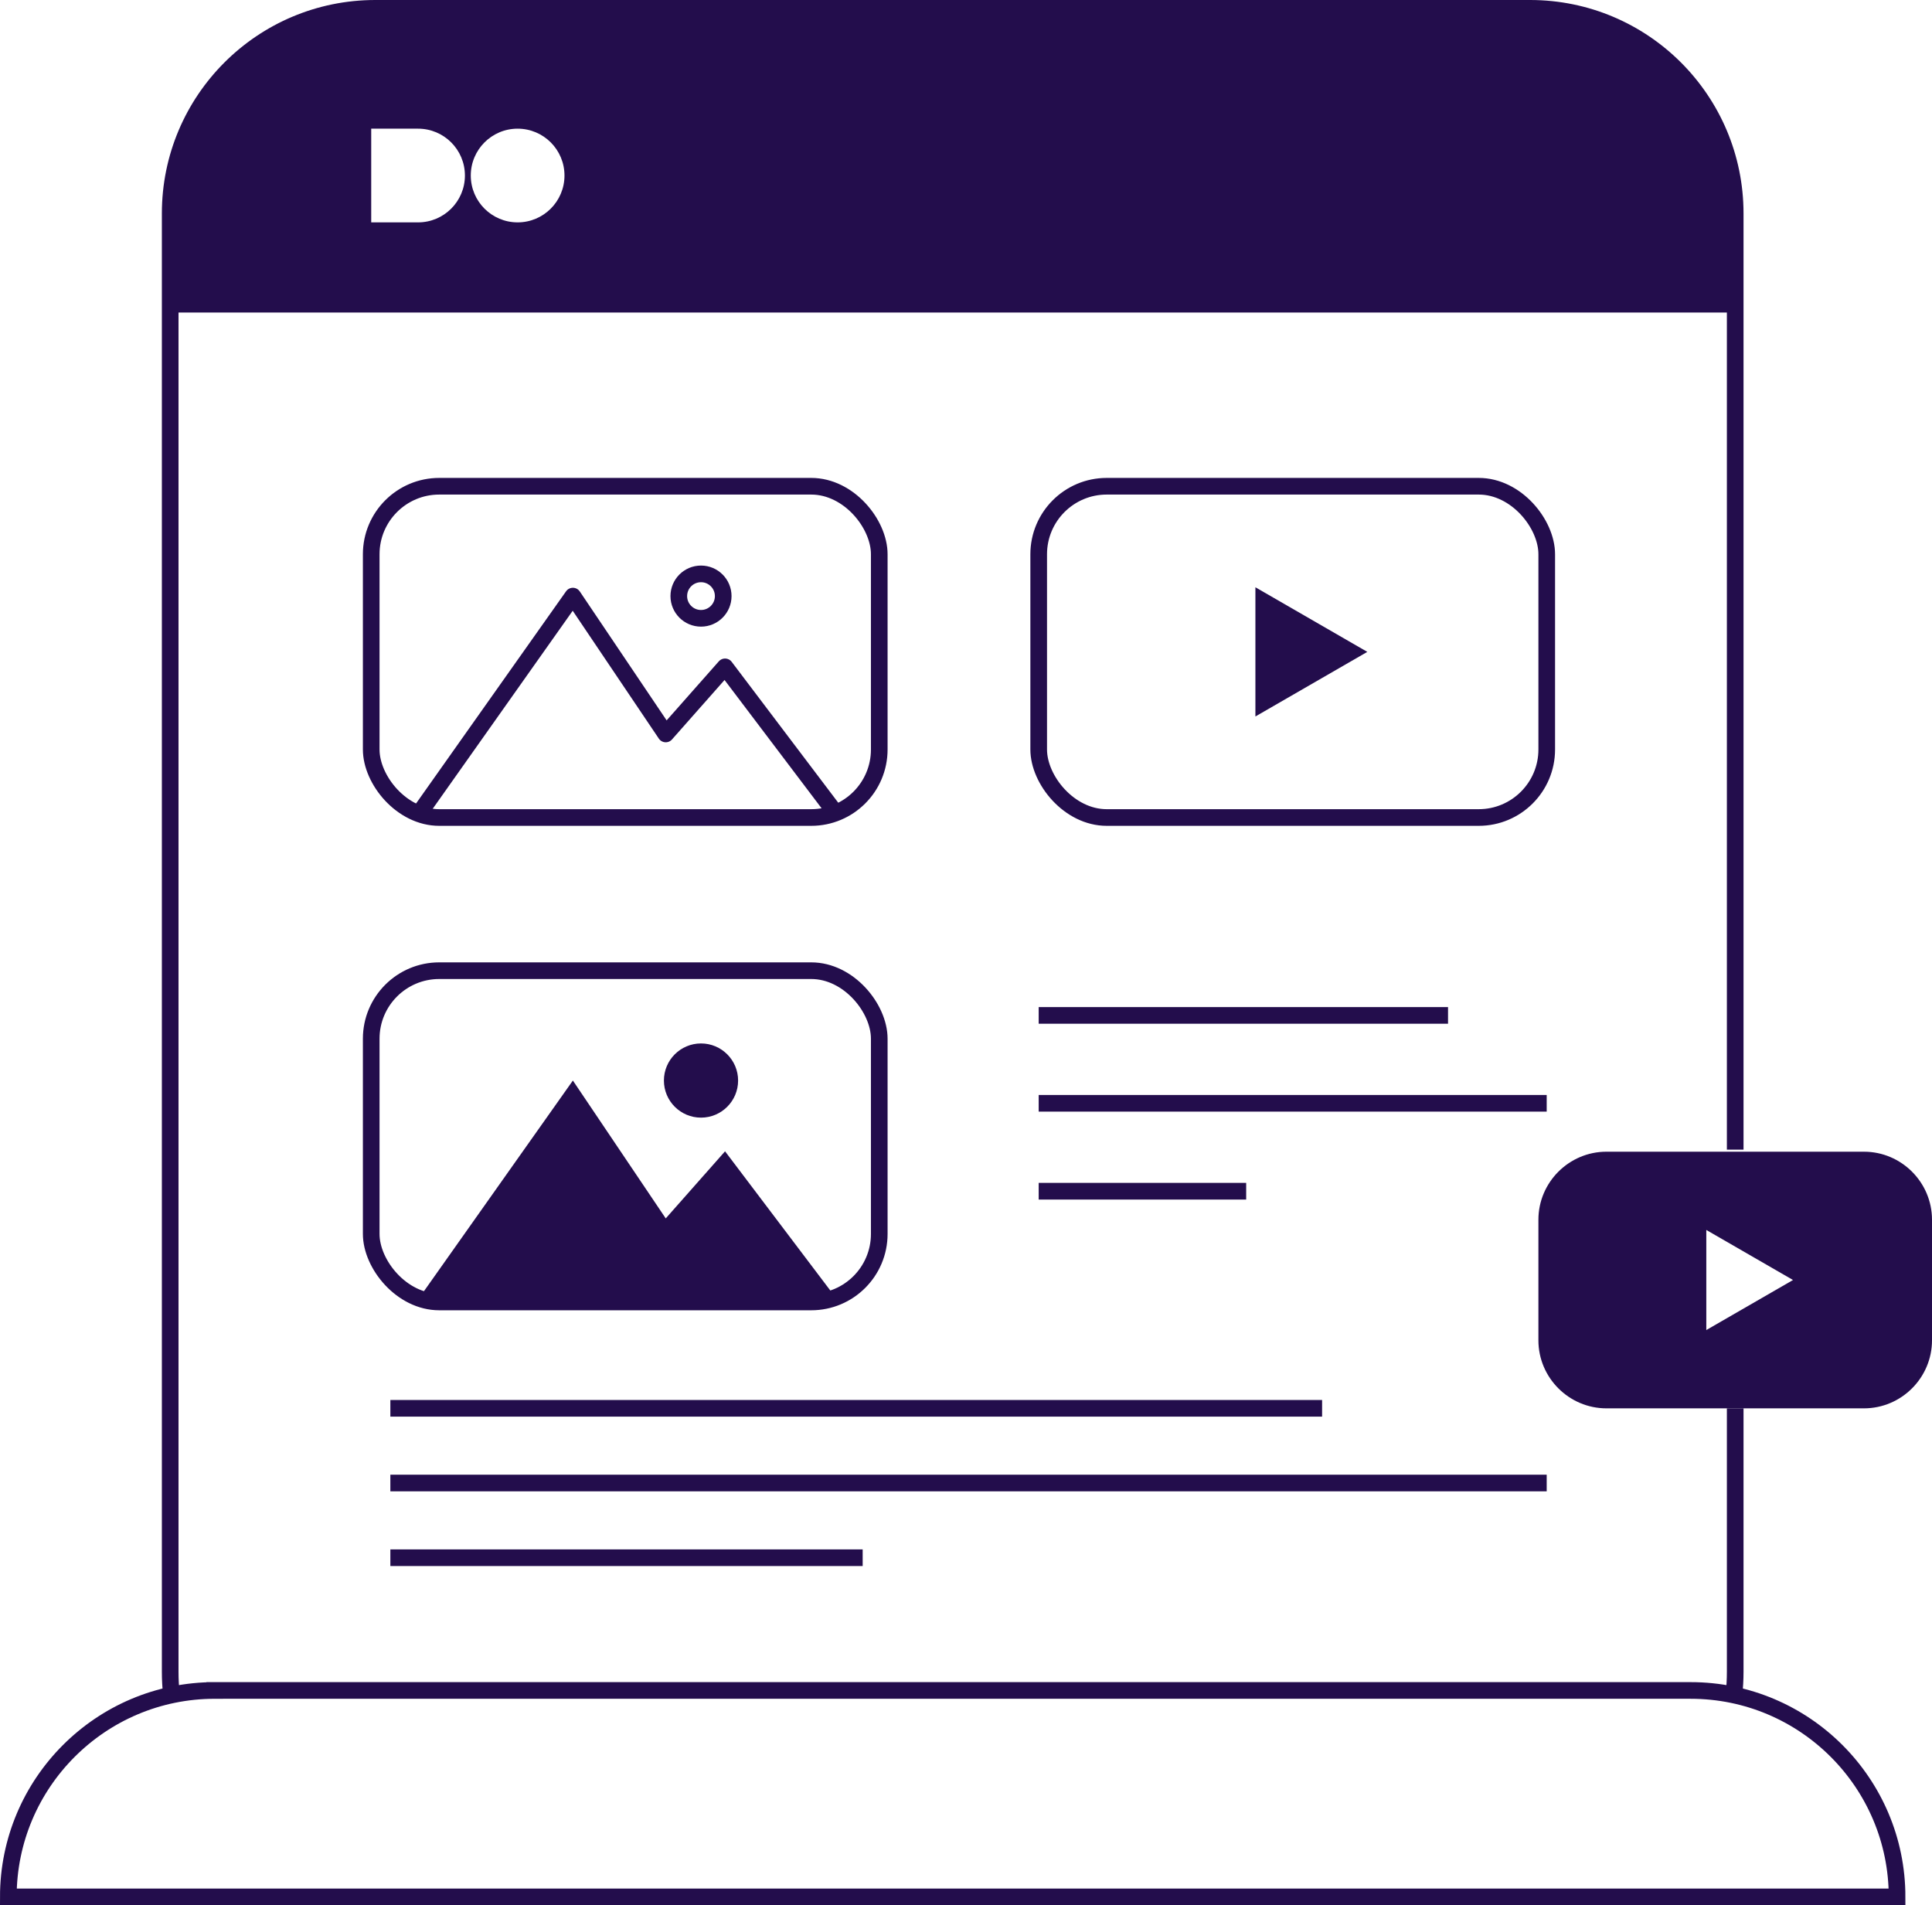
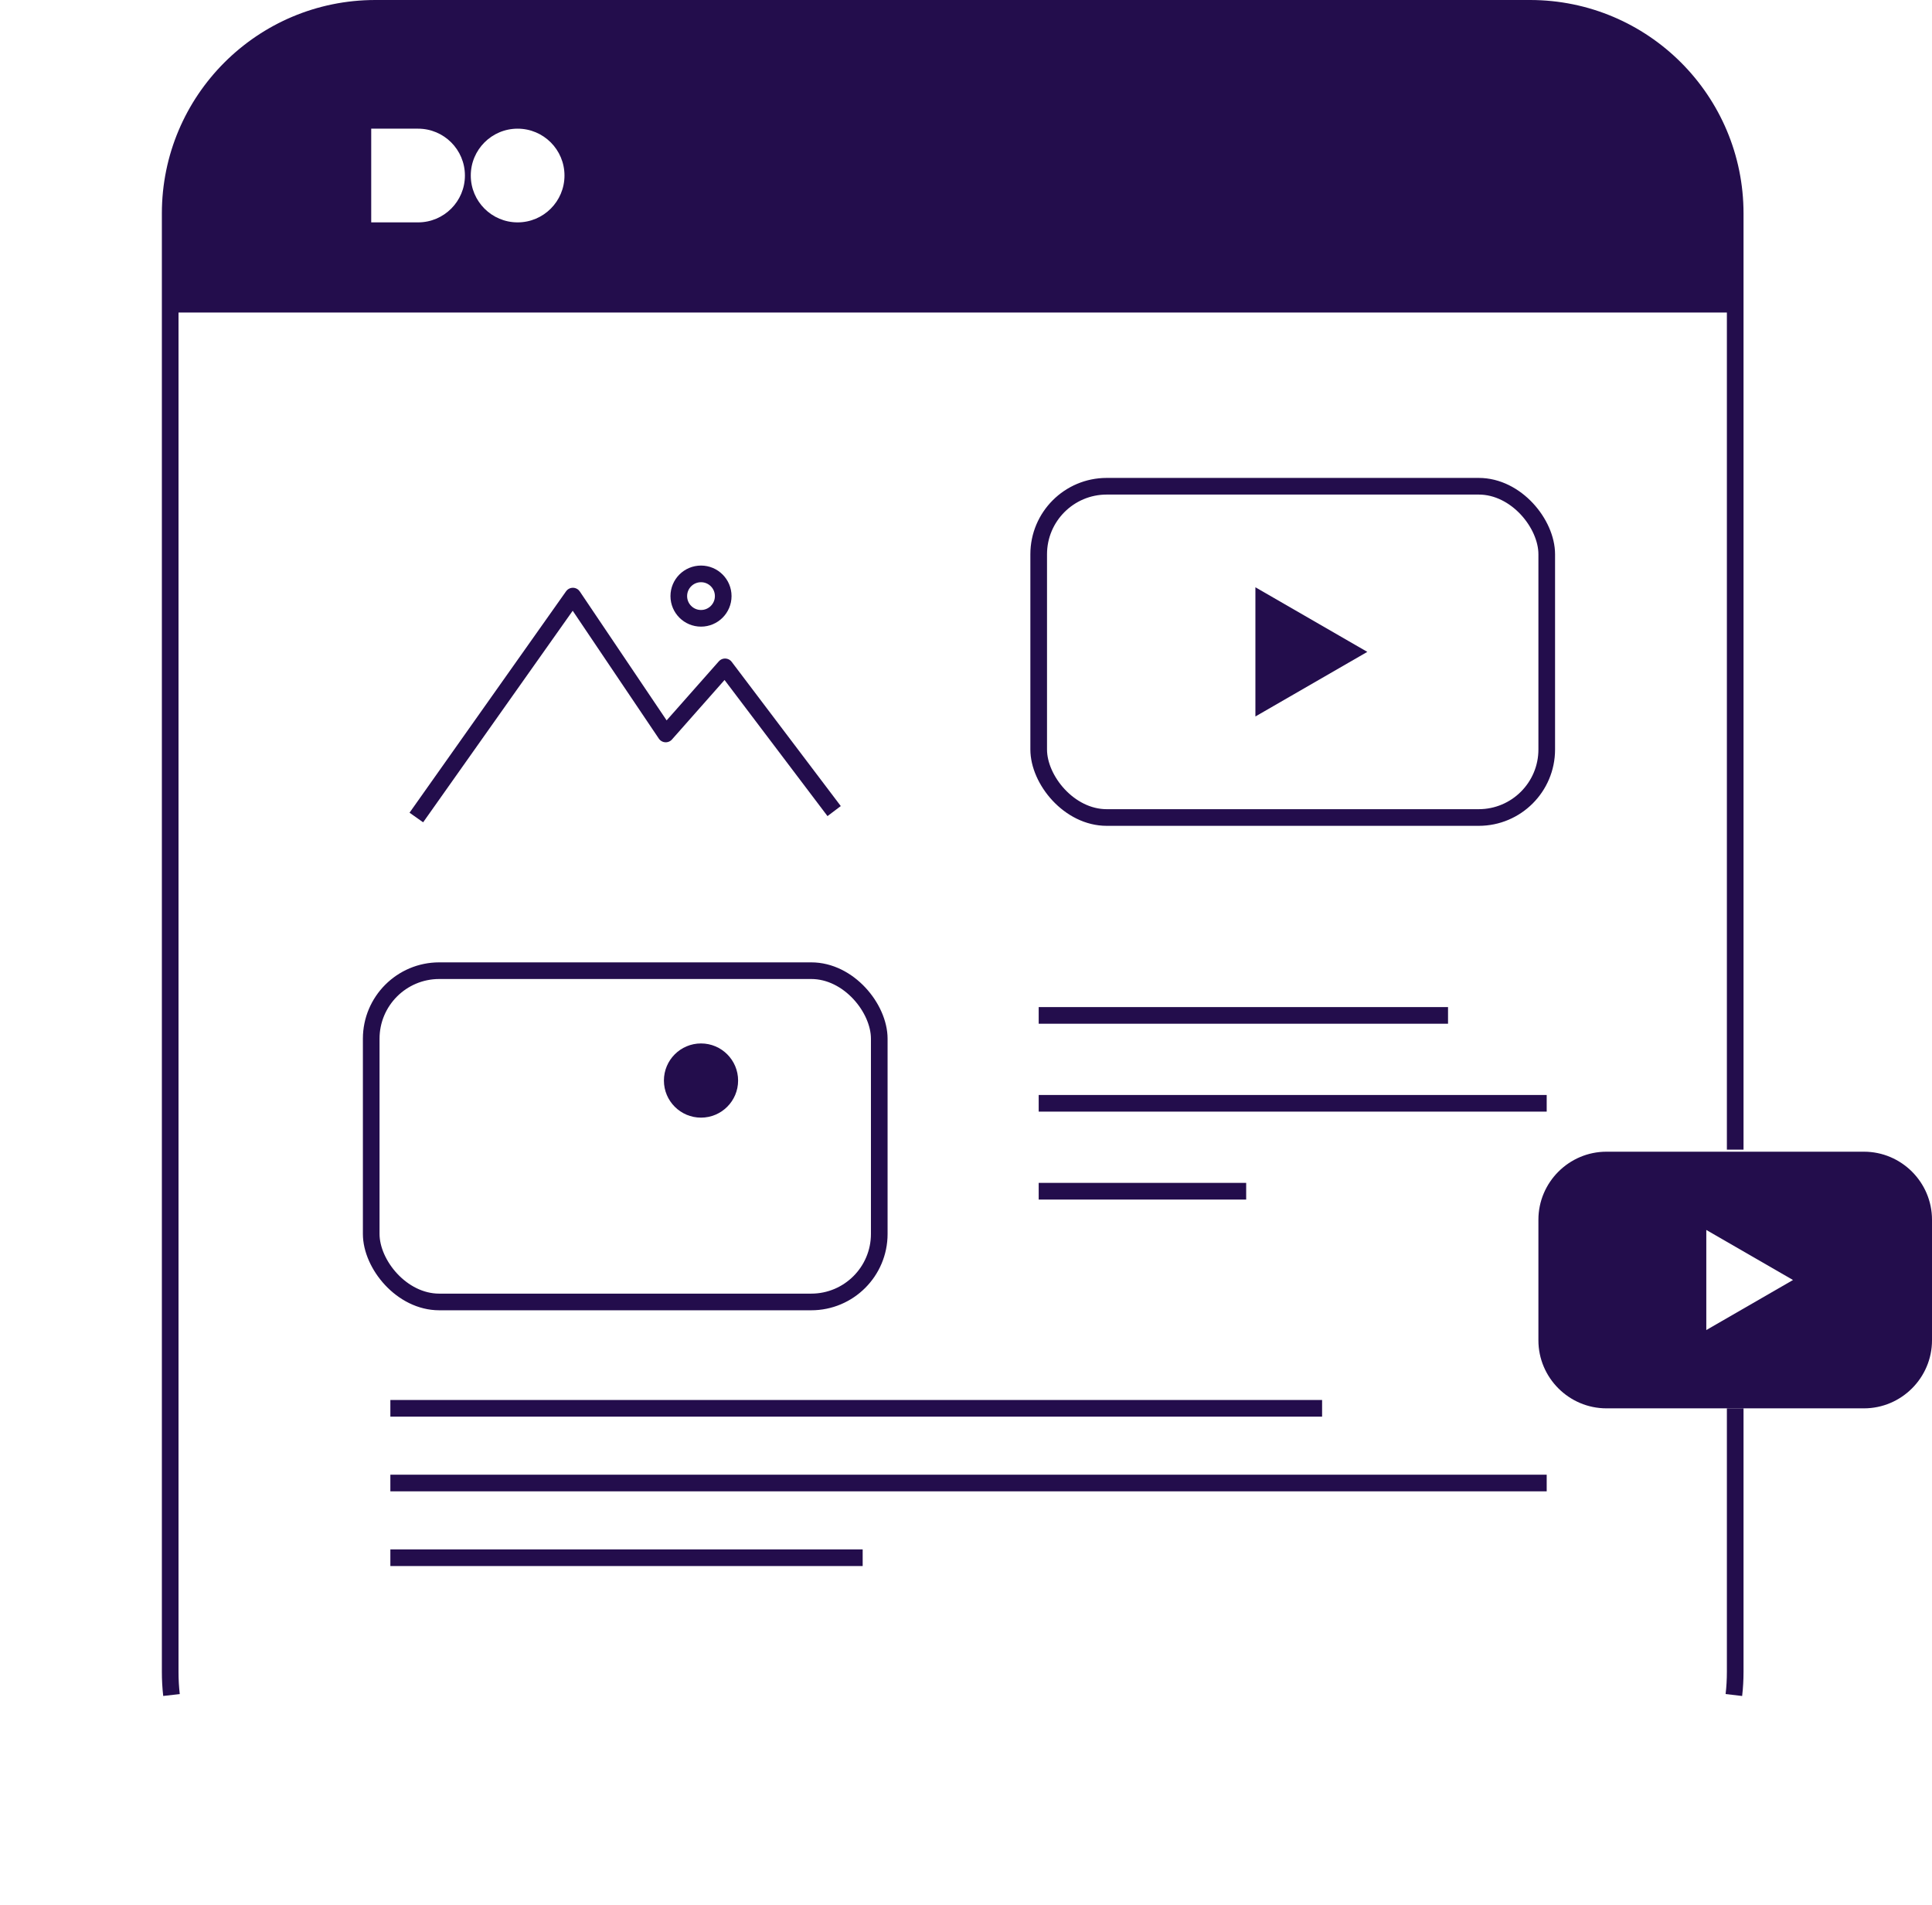
<svg xmlns="http://www.w3.org/2000/svg" id="Layer_1" data-name="Layer 1" viewBox="0 0 580.2 572.14">
  <path d="M521.1,422.92v79.12c0,2.36-.13,4.69-.4,6.98" fill="none" stroke="#230d4c" stroke-miterlimit="10" stroke-width="5" />
  <path d="M51.5,509.02c-.26-2.29-.39-4.62-.39-6.98V64.1c0-34.02,27.58-61.6,61.61-61.6h346.77c34.03,0,61.61,27.58,61.61,61.6v281.14" fill="none" stroke="#230d4c" stroke-miterlimit="10" stroke-width="5" />
-   <path d="M457.57,2.5H114.64c-35.09,0-63.53,28.44-63.53,63.53v27.83h469.99v-27.83c0-35.09-28.44-63.53-63.53-63.53ZM139.62,52.71c0,7.77-6.3,14.07-14.07,14.07h-14.07v-28.14h14.07c7.77,0,14.07,6.3,14.07,14.07h0ZM169.52,52.71c0,7.77-6.3,14.07-14.07,14.07h0c-7.77,0-14.07-6.3-14.07-14.07h0c0-7.77,6.3-14.07,14.07-14.07h0c7.77,0,14.07,6.3,14.07,14.07h0Z" fill="#230d4c" stroke-width="0" />
-   <path d="M64.49,507.65h443.23c34.22,0,61.99,27.78,61.99,61.99H2.5c0-34.22,27.78-61.99,61.99-61.99Z" fill="none" stroke="#230d4c" stroke-miterlimit="10" stroke-width="5" />
+   <path d="M457.57,2.5H114.64c-35.09,0-63.53,28.44-63.53,63.53v27.83h469.99v-27.83c0-35.09-28.44-63.53-63.53-63.53ZM139.62,52.71c0,7.77-6.3,14.07-14.07,14.07h-14.07v-28.14h14.07c7.77,0,14.07,6.3,14.07,14.07h0ZM169.52,52.71c0,7.77-6.3,14.07-14.07,14.07h0c-7.77,0-14.07-6.3-14.07-14.07h0c0-7.77,6.3-14.07,14.07-14.07h0c7.77,0,14.07,6.3,14.07,14.07Z" fill="#230d4c" stroke-width="0" />
  <g>
    <rect x="311.93" y="146.02" width="152.57" height="99.48" rx="20.43" ry="20.43" fill="none" stroke="#230d4c" stroke-linejoin="round" stroke-width="5" />
    <polygon points="410.62 195.76 377.01 176.36 377.01 215.16 410.62 195.76 377.01 176.36 377.01 215.16 410.62 195.76" fill="#230d4c" stroke-width="0" />
  </g>
-   <rect x="111.48" y="146.02" width="152.57" height="99.48" rx="20.43" ry="20.43" fill="none" stroke="#230d4c" stroke-linejoin="round" stroke-width="5" />
  <path d="M559.77,345.86h-77.34c-11.24,0-20.43,9.19-20.43,20.43v36.21c0,11.24,9.19,20.43,20.43,20.43h77.34c11.24,0,20.43-9.19,20.43-20.43v-36.21c0-11.24-9.19-20.43-20.43-20.43ZM512.42,399.43v-30.07l26.04,15.03-26.04,15.03Z" fill="#230d4c" stroke-width="0" />
  <g>
    <line x1="311.93" y1="304.93" x2="434.86" y2="304.93" fill="none" stroke="#230d4c" stroke-linejoin="round" stroke-width="5" />
    <line x1="311.93" y1="331.33" x2="464.49" y2="331.33" fill="none" stroke="#230d4c" stroke-linejoin="round" stroke-width="5" />
    <line x1="311.93" y1="357.73" x2="374.24" y2="357.73" fill="none" stroke="#230d4c" stroke-linejoin="round" stroke-width="5" />
  </g>
  <g>
    <line x1="117.23" y1="422.92" x2="397.04" y2="422.92" fill="none" stroke="#230d4c" stroke-linejoin="round" stroke-width="5" />
    <line x1="117.23" y1="445.35" x2="464.49" y2="445.35" fill="none" stroke="#230d4c" stroke-linejoin="round" stroke-width="5" />
    <line x1="117.23" y1="467.79" x2="259.07" y2="467.79" fill="none" stroke="#230d4c" stroke-linejoin="round" stroke-width="5" />
  </g>
  <polyline points="125.03 245.5 172.04 179.01 199.93 220.41 217.74 200.26 250.5 243.57" fill="none" stroke="#230d4c" stroke-linejoin="round" stroke-width="5" />
  <circle cx="210.52" cy="179.01" r="6.67" fill="none" stroke="#230d4c" stroke-linejoin="round" stroke-width="5" />
  <rect x="111.48" y="291.5" width="152.57" height="99.48" rx="20.43" ry="20.43" fill="none" stroke="#230d4c" stroke-linejoin="round" stroke-width="5" />
-   <polyline points="125.03 390.98 172.04 324.49 199.93 365.89 217.74 345.74 250.5 389.06" fill="#230d4c" stroke-width="0" />
  <circle cx="210.52" cy="324.49" r="11.14" fill="#230d4c" stroke-width="0" />
</svg>